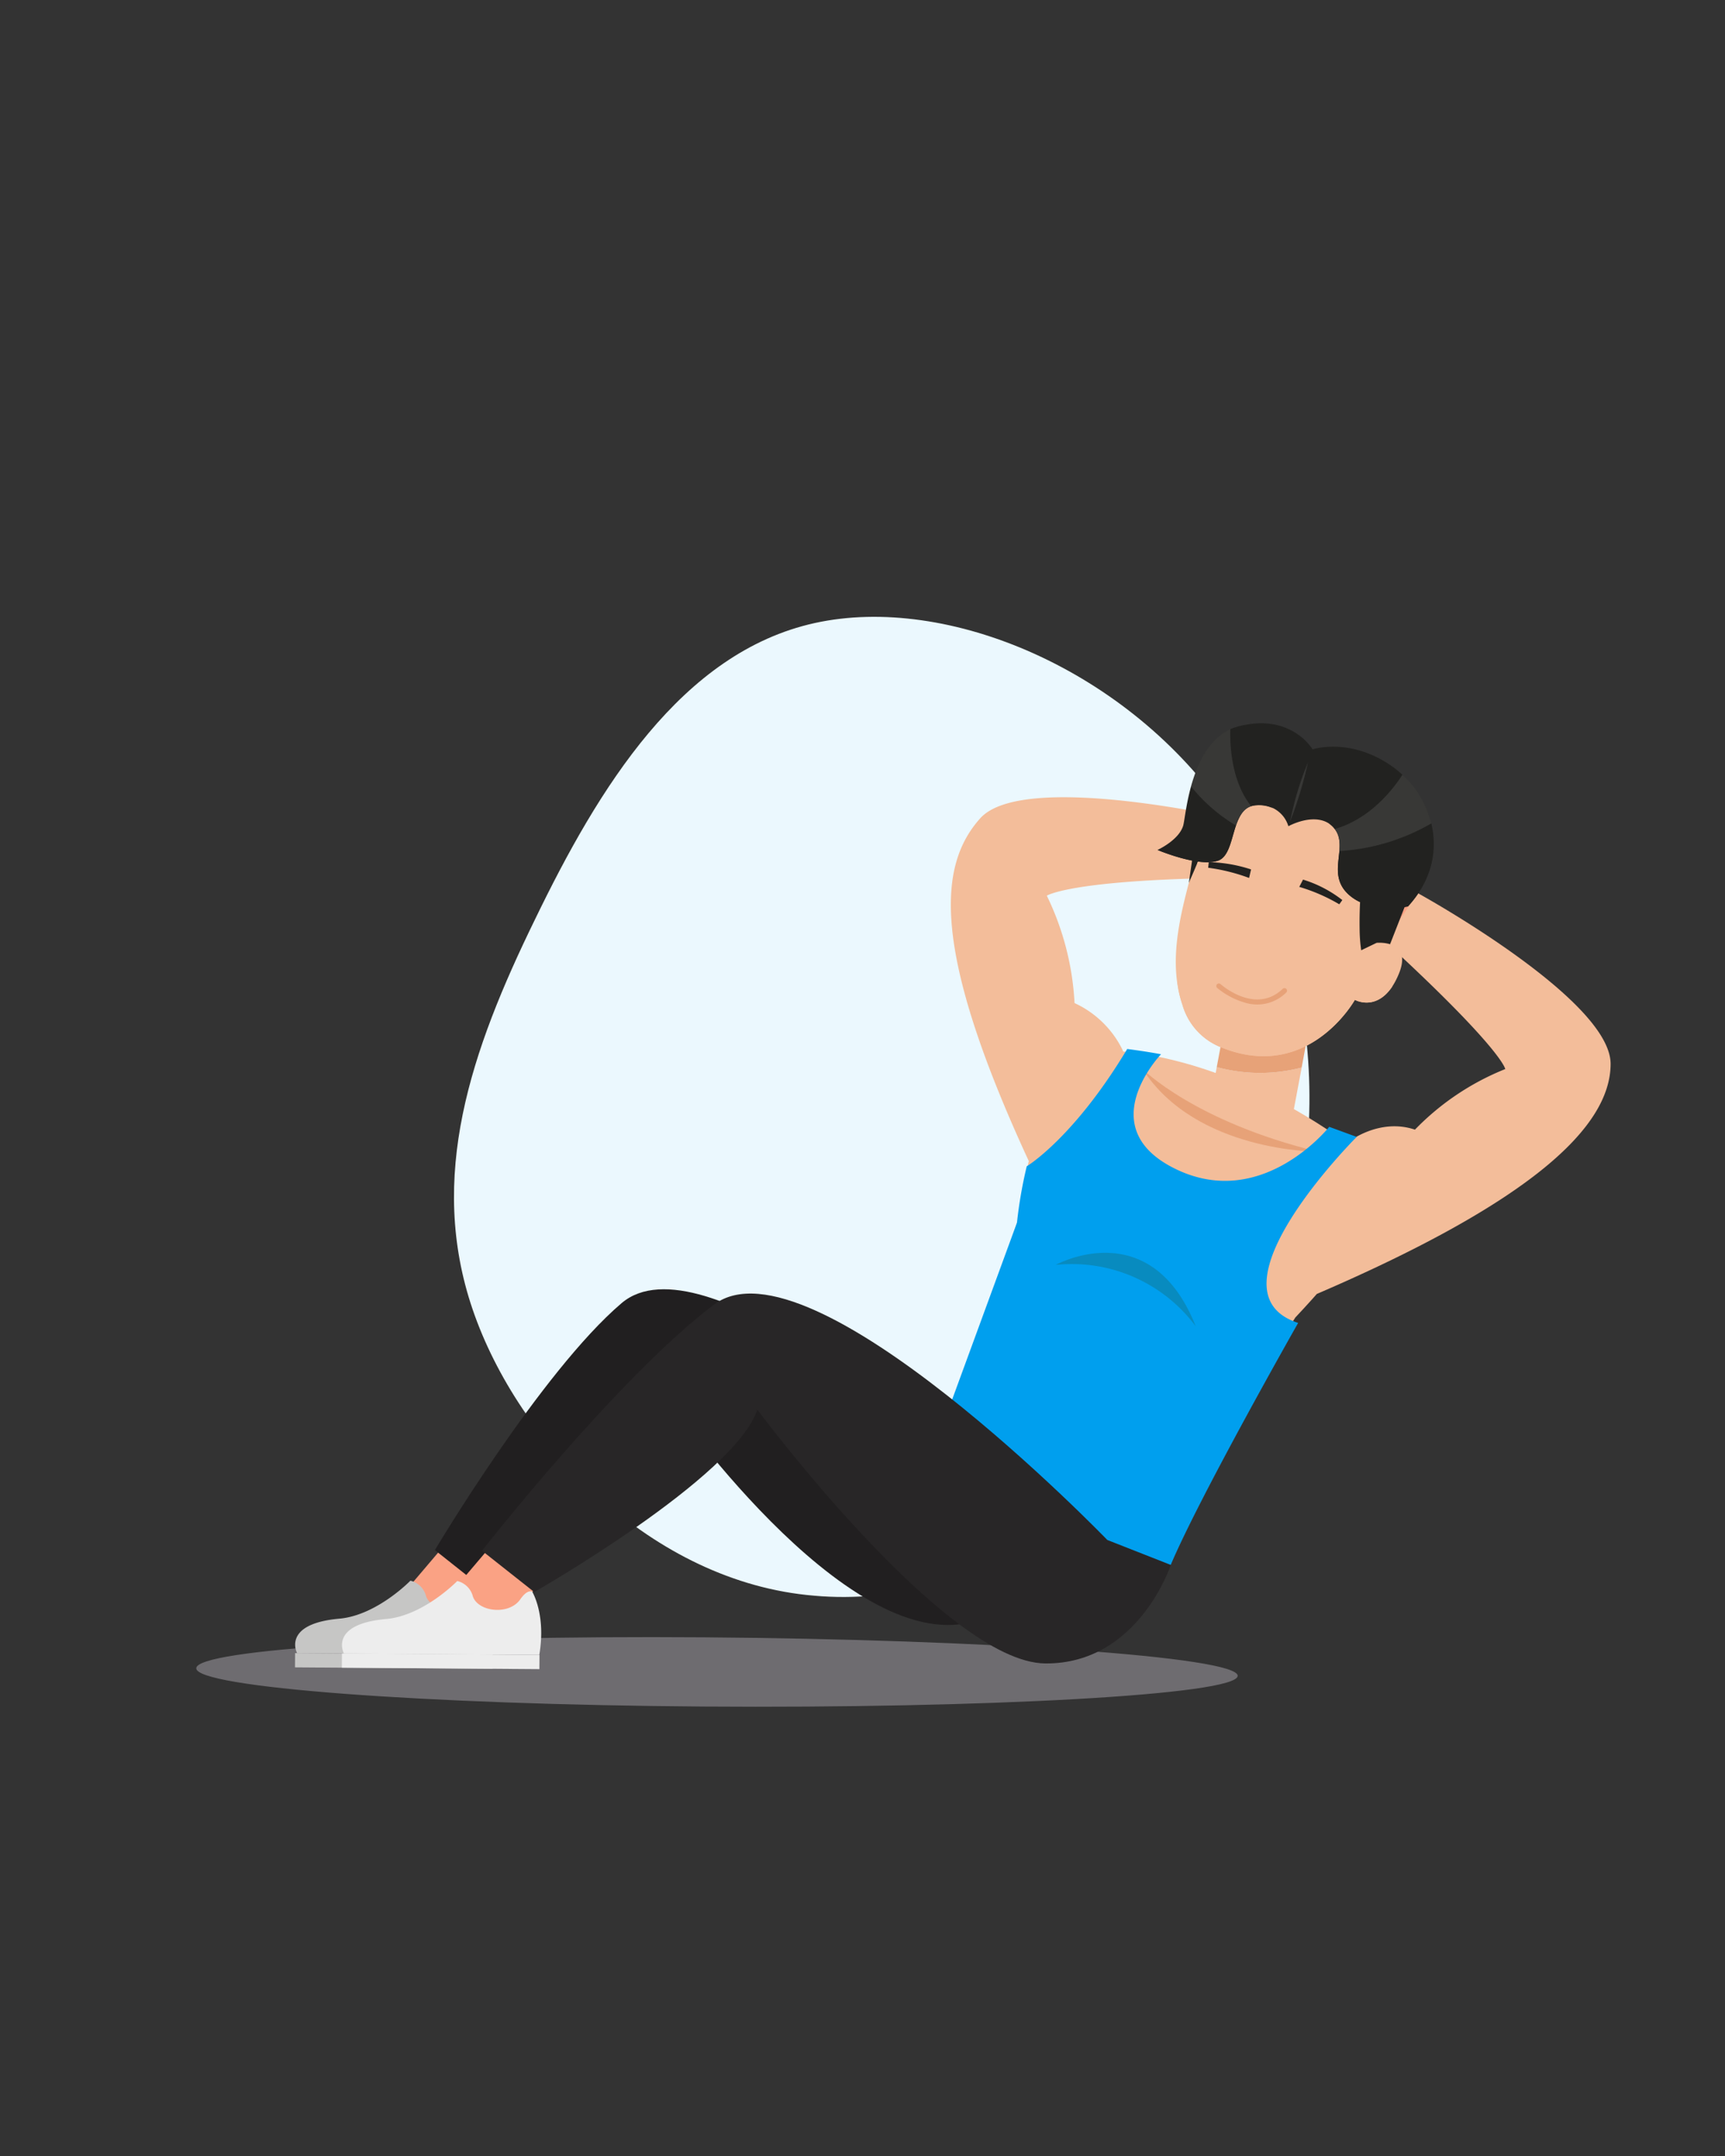
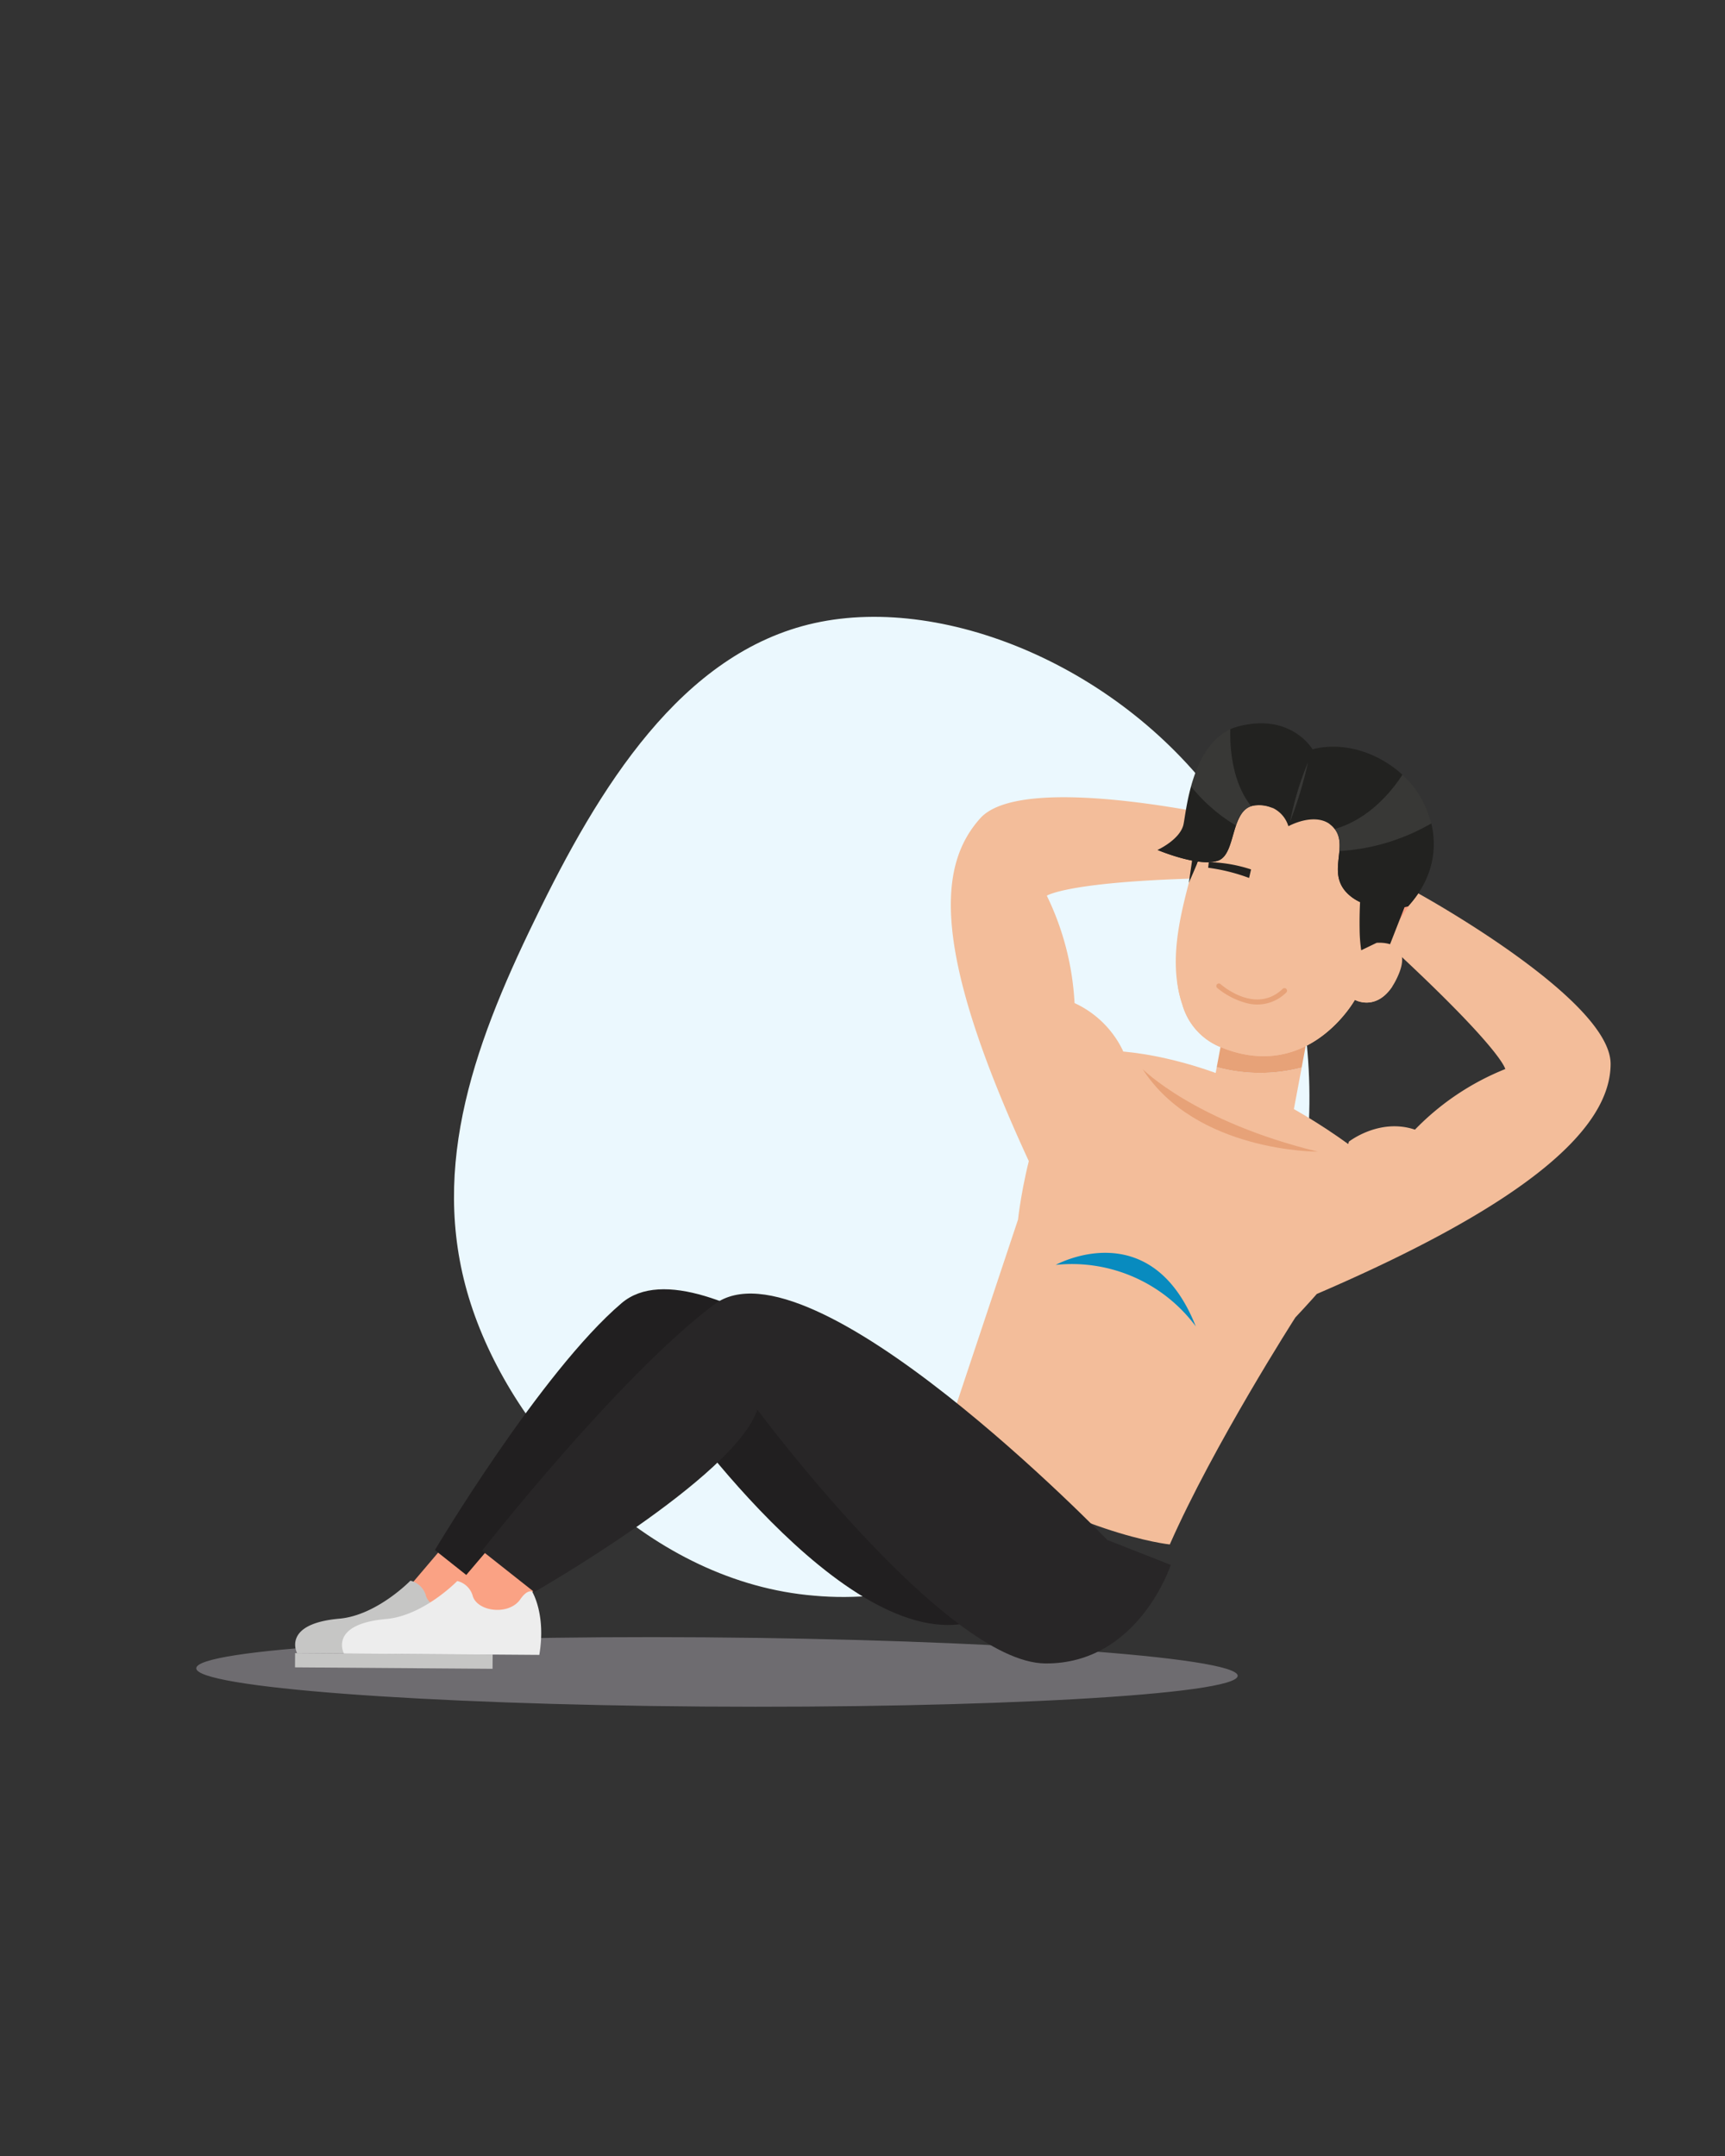
<svg xmlns="http://www.w3.org/2000/svg" width="208" height="260" viewBox="0 0 208 260">
  <rect x="0" y="0" width="208" height="260" fill="#333333" stroke="none" />
  <defs>
    <clipPath id="clip-path">
      <rect id="Rechteck_1681" data-name="Rechteck 1681" width="208" height="260" transform="translate(-14314 -10540)" fill="#fff" stroke="#707070" stroke-width="1" opacity="0" />
    </clipPath>
    <clipPath id="clip-path-2">
      <rect id="Rechteck_1676" data-name="Rechteck 1676" width="2.159" height="7.149" fill="none" />
    </clipPath>
    <clipPath id="clip-path-3">
      <rect id="Rechteck_1677" data-name="Rechteck 1677" width="7.258" height="11.61" fill="none" />
    </clipPath>
    <clipPath id="clip-path-4">
      <rect id="Rechteck_1678" data-name="Rechteck 1678" width="11.645" height="9.204" fill="none" />
    </clipPath>
  </defs>
  <g id="Gruppe_maskieren_288" data-name="Gruppe maskieren 288" transform="translate(14314 10540)" clip-path="url(#clip-path)">
    <g id="Gruppe_1578" data-name="Gruppe 1578" transform="translate(-14300.208 -10485.823)">
      <path id="Pfad_4943" data-name="Pfad 4943" d="M170.05.75c16.066-3.545,37.892,5.685,49.763,23.072,11.712,17.549,13.47,43.42,2.9,62.992s-33.3,33-52.716,31.229c-19.576-1.613-35.673-18.425-41.169-34.46s-.226-31.275,7.478-47.051C144.01,20.594,153.984,4.3,170.05.75" transform="translate(-85.609 20.21)" fill="#ebf8fe" />
      <path id="Pfad_4944" data-name="Pfad 4944" d="M497.644,221.1l-1.121,5.974,9.9,1.857,1.458-7.772a19.8,19.8,0,0,1-10.233-.059" transform="translate(-364.717 -146.596)" fill="#f3bd9a" />
      <path id="Pfad_4945" data-name="Pfad 4945" d="M511.319,197.248l1.123-5.986-9.9-1.857-1.46,7.784a19.8,19.8,0,0,0,10.233.059" transform="translate(-368.159 -122.682)" fill="#e7a278" />
      <path id="Pfad_4946" data-name="Pfad 4946" d="M125.577,505.69c-.017,2.306-30.666,3.953-64.446,3.709S-.017,507.087,0,504.782s27.413-3.977,61.192-3.732,64.4,2.335,64.385,4.641" transform="translate(9.873 -357.776)" fill="#6e6c70" />
      <path id="Pfad_4947" data-name="Pfad 4947" d="M108.345,462.445l-5.624-4.713L108.44,451l5.195,5.344Z" transform="translate(-67.622 -320.037)" fill="#faa284" />
      <path id="Pfad_4948" data-name="Pfad 4948" d="M71.486,474.588s1.693,2.722.862,7.628l-23.562-.17s-1.882-3.537,5.1-4.157c4.517-.4,8.566-4.581,8.566-4.581a2.559,2.559,0,0,1,1.886,1.859c.62,1.856,4.36,2.318,5.723.341.866-1.256,1.429-.919,1.429-.919" transform="translate(-26.757 -336.865)" fill="#c6c6c5" />
      <rect id="Rechteck_1674" data-name="Rechteck 1674" width="1.719" height="23.821" transform="translate(21.78 146.897) rotate(-89.585)" fill="#c6c6c5" />
      <path id="Pfad_4953" data-name="Pfad 4953" d="M177.628,348.717S149.4,323.6,139.681,331.878s-22.512,29.778-22.512,29.778l6.326,5.021s18.573-13.4,21.469-23.69c0,0,21.577,31.473,37.006,27.328,8.038-2.159,9.832-11.436,9.832-11.436Z" transform="translate(-78.522 -228.904)" fill="#211f20" />
      <path id="Pfad_4954" data-name="Pfad 4954" d="M545.387,106.665s-8.649-10.933-14.036-9.507-7.089,10.254,9.984,15.208l5-.917Z" transform="translate(-388.178 -52.991)" fill="#faa284" />
      <path id="Pfad_4955" data-name="Pfad 4955" d="M391.268,119.2a12.05,12.05,0,0,0-5.852-5.78,33.574,33.574,0,0,0-3.344-12.948s2.8-1.914,22.036-2.16l1.027-6.966s-25.876-6.048-31.1-.2c-5.089,5.693-5.91,15.855,5.866,41.335,0,0,5.891-3.065,11.368-13.278" transform="translate(-269.639 -46.633)" fill="#f3bd9a" />
      <path id="Pfad_4956" data-name="Pfad 4956" d="M554.066,165.593s3.678-2.9,7.971-1.451a31.409,31.409,0,0,1,10.889-7.307s-.31-2.331-14.465-15.363l3.888-5.87s23.3,12.781,23.281,20.622c-.016,7.636-9.644,16.635-35.426,27.733,0,0,1.116-7.1,3.861-18.363" transform="translate(-405.215 -82.09)" fill="#f3bd9a" />
      <path id="Pfad_4957" data-name="Pfad 4957" d="M131.344,462.611l-5.624-4.713,5.719-6.73,5.195,5.343Z" transform="translate(-84.974 -320.163)" fill="#faa284" />
      <path id="Pfad_4958" data-name="Pfad 4958" d="M94.486,474.754s1.693,2.722.862,7.628l-23.562-.17s-1.882-3.536,5.1-4.157c4.517-.4,8.566-4.581,8.566-4.581a2.559,2.559,0,0,1,1.886,1.859c.62,1.856,4.36,2.318,5.723.341.866-1.256,1.429-.919,1.429-.919" transform="translate(-44.11 -336.991)" fill="#ededed" />
-       <rect id="Rechteck_1675" data-name="Rechteck 1675" width="1.719" height="23.821" transform="translate(27.428 146.938) rotate(-89.585)" fill="#ededed" />
      <path id="Pfad_4963" data-name="Pfad 4963" d="M384.748,211.453l3.695.5c5.428.508,18.07,3.059,32.358,15.337,0,0-.371,4.712-11.684,16.73,0,0-9.824,15.318-15.138,27.37,0,0-11.921-1.213-27.354-12.014l9.055-27.166s1.763-16.811,9.067-20.754" transform="translate(-266.718 -139.315)" fill="#f3bd9a" />
      <path id="Pfad_4964" data-name="Pfad 4964" d="M464.694,222.115s6.274,6.333,21.124,9.95c0,0-14.667.081-21.124-9.95" transform="translate(-340.704 -147.359)" fill="#e7a278" />
-       <path id="Pfad_4965" data-name="Pfad 4965" d="M387.167,212.857s-8.555,8.911,1.865,13.89,18.415-5.136,18.415-5.136l3.311,1.213s-18.682,18.67-7.058,22.434c0,0-11.821,20.807-15.364,29.181,0,0-16.518-1.274-29.339-11.8l10.8-29.476a53.734,53.734,0,0,1,1.177-6.791s5.65-3.375,12.116-14.147c0,0,2.093.26,4.073.631" transform="translate(-260.962 -139.899)" fill="#009fee" />
      <path id="Pfad_4966" data-name="Pfad 4966" d="M422.014,313.766s11.434-6.333,16.888,7.417a18.619,18.619,0,0,0-16.888-7.417" transform="translate(-308.505 -215.405)" fill="#088bbf" />
      <path id="Pfad_4967" data-name="Pfad 4967" d="M487.38,101.5l1.121-7.762s14.884-7.156,25.985,7.914l-3.835,9.792-4.84.093Z" transform="translate(-357.818 -49.23)" fill="#222220" />
      <path id="Pfad_4968" data-name="Pfad 4968" d="M505.18,108.314l-1.863.9a18.638,18.638,0,0,1-.191-2.574,50.38,50.38,0,0,1,.593-8.522c-7.011-11.24-18.182-4.841-18.182-4.841-.249,1.6-3,7.788-3,7.788-1.077,4.179-2.482,9.695-.789,14.671a7.763,7.763,0,0,0,4.372,5.053c10.753,4.62,16.435-5.6,16.435-5.6s3.272,1.833,5.311-3.159c1.69-4.135-2.686-3.714-2.686-3.714" transform="translate(-352.976 -48.793)" fill="#f3bd9a" />
      <path id="Pfad_4969" data-name="Pfad 4969" d="M496.709,97.868c1.336-2.911,1.51-6.838,5.75-3.62,0,0,5.13-.59,4.687,2.624-.423,3.069.612,5.607,3.964,6.6a45.461,45.461,0,0,1,.533-5.355c-7.011-11.24-18.182-4.841-18.182-4.841a38.254,38.254,0,0,1-2,5.463c1.488.544,4.283,1.225,5.245-.872" transform="translate(-360.9 -48.792)" fill="#f3bd9a" />
      <path id="Pfad_4970" data-name="Pfad 4970" d="M502.6,179.691c-1.661,2.532-6.96,8.464-14.508,6.09-4.085-1.285-5.488-4.556-6.38-6.816a11.624,11.624,0,0,0,.6,2.785,7.892,7.892,0,0,0,4.372,5.054c10.753,4.619,16.435-5.6,16.435-5.6s2.5,1.438,4.561-1.682c-2.979,2.939-5.082.173-5.082.173" transform="translate(-353.542 -114.806)" fill="#f3bd9a" />
      <path id="Pfad_4971" data-name="Pfad 4971" d="M496.856,121.134l.072-.676a17.566,17.566,0,0,1,5.1.88l-.238,1.029a22.629,22.629,0,0,0-4.936-1.233" transform="translate(-364.967 -70.667)" fill="#222220" />
-       <path id="Pfad_4972" data-name="Pfad 4972" d="M546.417,132.013a21.428,21.428,0,0,0-4.826-2.1l.453-.878a14.7,14.7,0,0,1,4.738,2.467Z" transform="translate(-398.717 -77.137)" fill="#222220" />
      <path id="Pfad_4973" data-name="Pfad 4973" d="M487.758,64.68a3.571,3.571,0,0,0-3.775-2.529c-3.351.08-2.388,5.839-4.687,6.679s-7.318-1.286-7.318-1.286,2.58-1.169,3.1-2.939c.344-1.179.891-10.419,6.582-11.941,6.419-1.717,9.014,2.749,9.014,2.749s4.48-1.494,9.5,1.987,7.5,10.982,2,16.957c0,0-4.24.92-6.91-1.229-3.055-2.46-.357-5.618-1.764-7.887-1.182-1.9-3.7-1.6-5.743-.56" transform="translate(-346.199 -19.223)" fill="#222220" />
      <g id="Gruppe_1571" data-name="Gruppe 1571" transform="translate(141.766 37.758)" opacity="0.1">
        <g id="Gruppe_1570" data-name="Gruppe 1570">
          <g id="Gruppe_1569" data-name="Gruppe 1569" clip-path="url(#clip-path-2)">
            <path id="Pfad_4974" data-name="Pfad 4974" d="M539.236,71.454a37.09,37.09,0,0,0-2.159,7.149,48.721,48.721,0,0,0,2.159-7.149" transform="translate(-537.077 -71.454)" fill="#fff" />
          </g>
        </g>
      </g>
      <path id="Pfad_4975" data-name="Pfad 4975" d="M478.912,94.815c-.872,2.575-6.934,1.472-6.934,1.472S477,98.413,479.3,97.574s1.336-6.6,4.687-6.679a4.245,4.245,0,0,1,1.934.369c-3.713-2.575-6.132.977-7,3.551" transform="translate(-346.199 -47.968)" fill="#222220" />
      <path id="Pfad_4976" data-name="Pfad 4976" d="M558.532,106.061a4.2,4.2,0,0,0-2.474-4.641,2.818,2.818,0,0,1,.875.9c1.407,2.269-1.291,5.427,1.764,7.887,2.67,2.15,6.91,1.23,6.91,1.23a13.033,13.033,0,0,0,1.375-1.773c-2.543,1.163-8.826.036-8.45-3.6" transform="translate(-409.631 -56.304)" fill="#222220" />
      <g id="Gruppe_1574" data-name="Gruppe 1574" transform="translate(129.821 33.766)" opacity="0.1">
        <g id="Gruppe_1573" data-name="Gruppe 1573">
          <g id="Gruppe_1572" data-name="Gruppe 1572" clip-path="url(#clip-path-3)">
            <path id="Pfad_4977" data-name="Pfad 4977" d="M495.7,64.481c-2.342-2.917-2.577-7.134-2.523-9.282-2.646,1.2-4,4.216-4.735,6.892a20.123,20.123,0,0,0,5.417,4.719,3.289,3.289,0,0,1,1.841-2.329" transform="translate(-488.44 -55.2)" fill="#fff" />
          </g>
        </g>
      </g>
      <g id="Gruppe_1577" data-name="Gruppe 1577" transform="translate(147.148 39.251)" opacity="0.1">
        <g id="Gruppe_1576" data-name="Gruppe 1576">
          <g id="Gruppe_1575" data-name="Gruppe 1575" clip-path="url(#clip-path-4)">
            <path id="Pfad_4978" data-name="Pfad 4978" d="M570.643,83.405a11.93,11.93,0,0,0-3.484-5.872c-1.387,2.176-4.188,5.42-8.161,6.544.052.071.1.144.153.222a3.851,3.851,0,0,1,.409,2.438,24.955,24.955,0,0,0,11.084-3.332" transform="translate(-558.998 -77.533)" fill="#fff" />
          </g>
        </g>
      </g>
      <path id="Pfad_4979" data-name="Pfad 4979" d="M504.387,182.379a9.3,9.3,0,0,1-3.427-1.8.307.307,0,0,1,.408-.459c.171.152,4.231,3.685,7.494.574a.307.307,0,1,1,.424.444,4.957,4.957,0,0,1-4.9,1.24" transform="translate(-367.987 -115.62)" fill="#e7a278" />
      <path id="Pfad_4980" data-name="Pfad 4980" d="M223.339,365.046l-7.644-3.006s-35.832-37.135-47.437-28.378-27.965,29.676-27.965,29.676l6.3,4.981s24.22-13.818,26.9-22c0,0,22.676,30.523,34.733,30.611,11.218.081,15.12-11.882,15.12-11.882" transform="translate(-95.967 -230.506)" fill="#282627" />
      <rect id="Rechteck_1679" data-name="Rechteck 1679" width="170.543" height="131.436" transform="translate(9.873 20.21)" fill="none" />
      <rect id="Rechteck_1680" data-name="Rechteck 1680" width="170.543" height="131.436" fill="none" />
    </g>
  </g>
</svg>